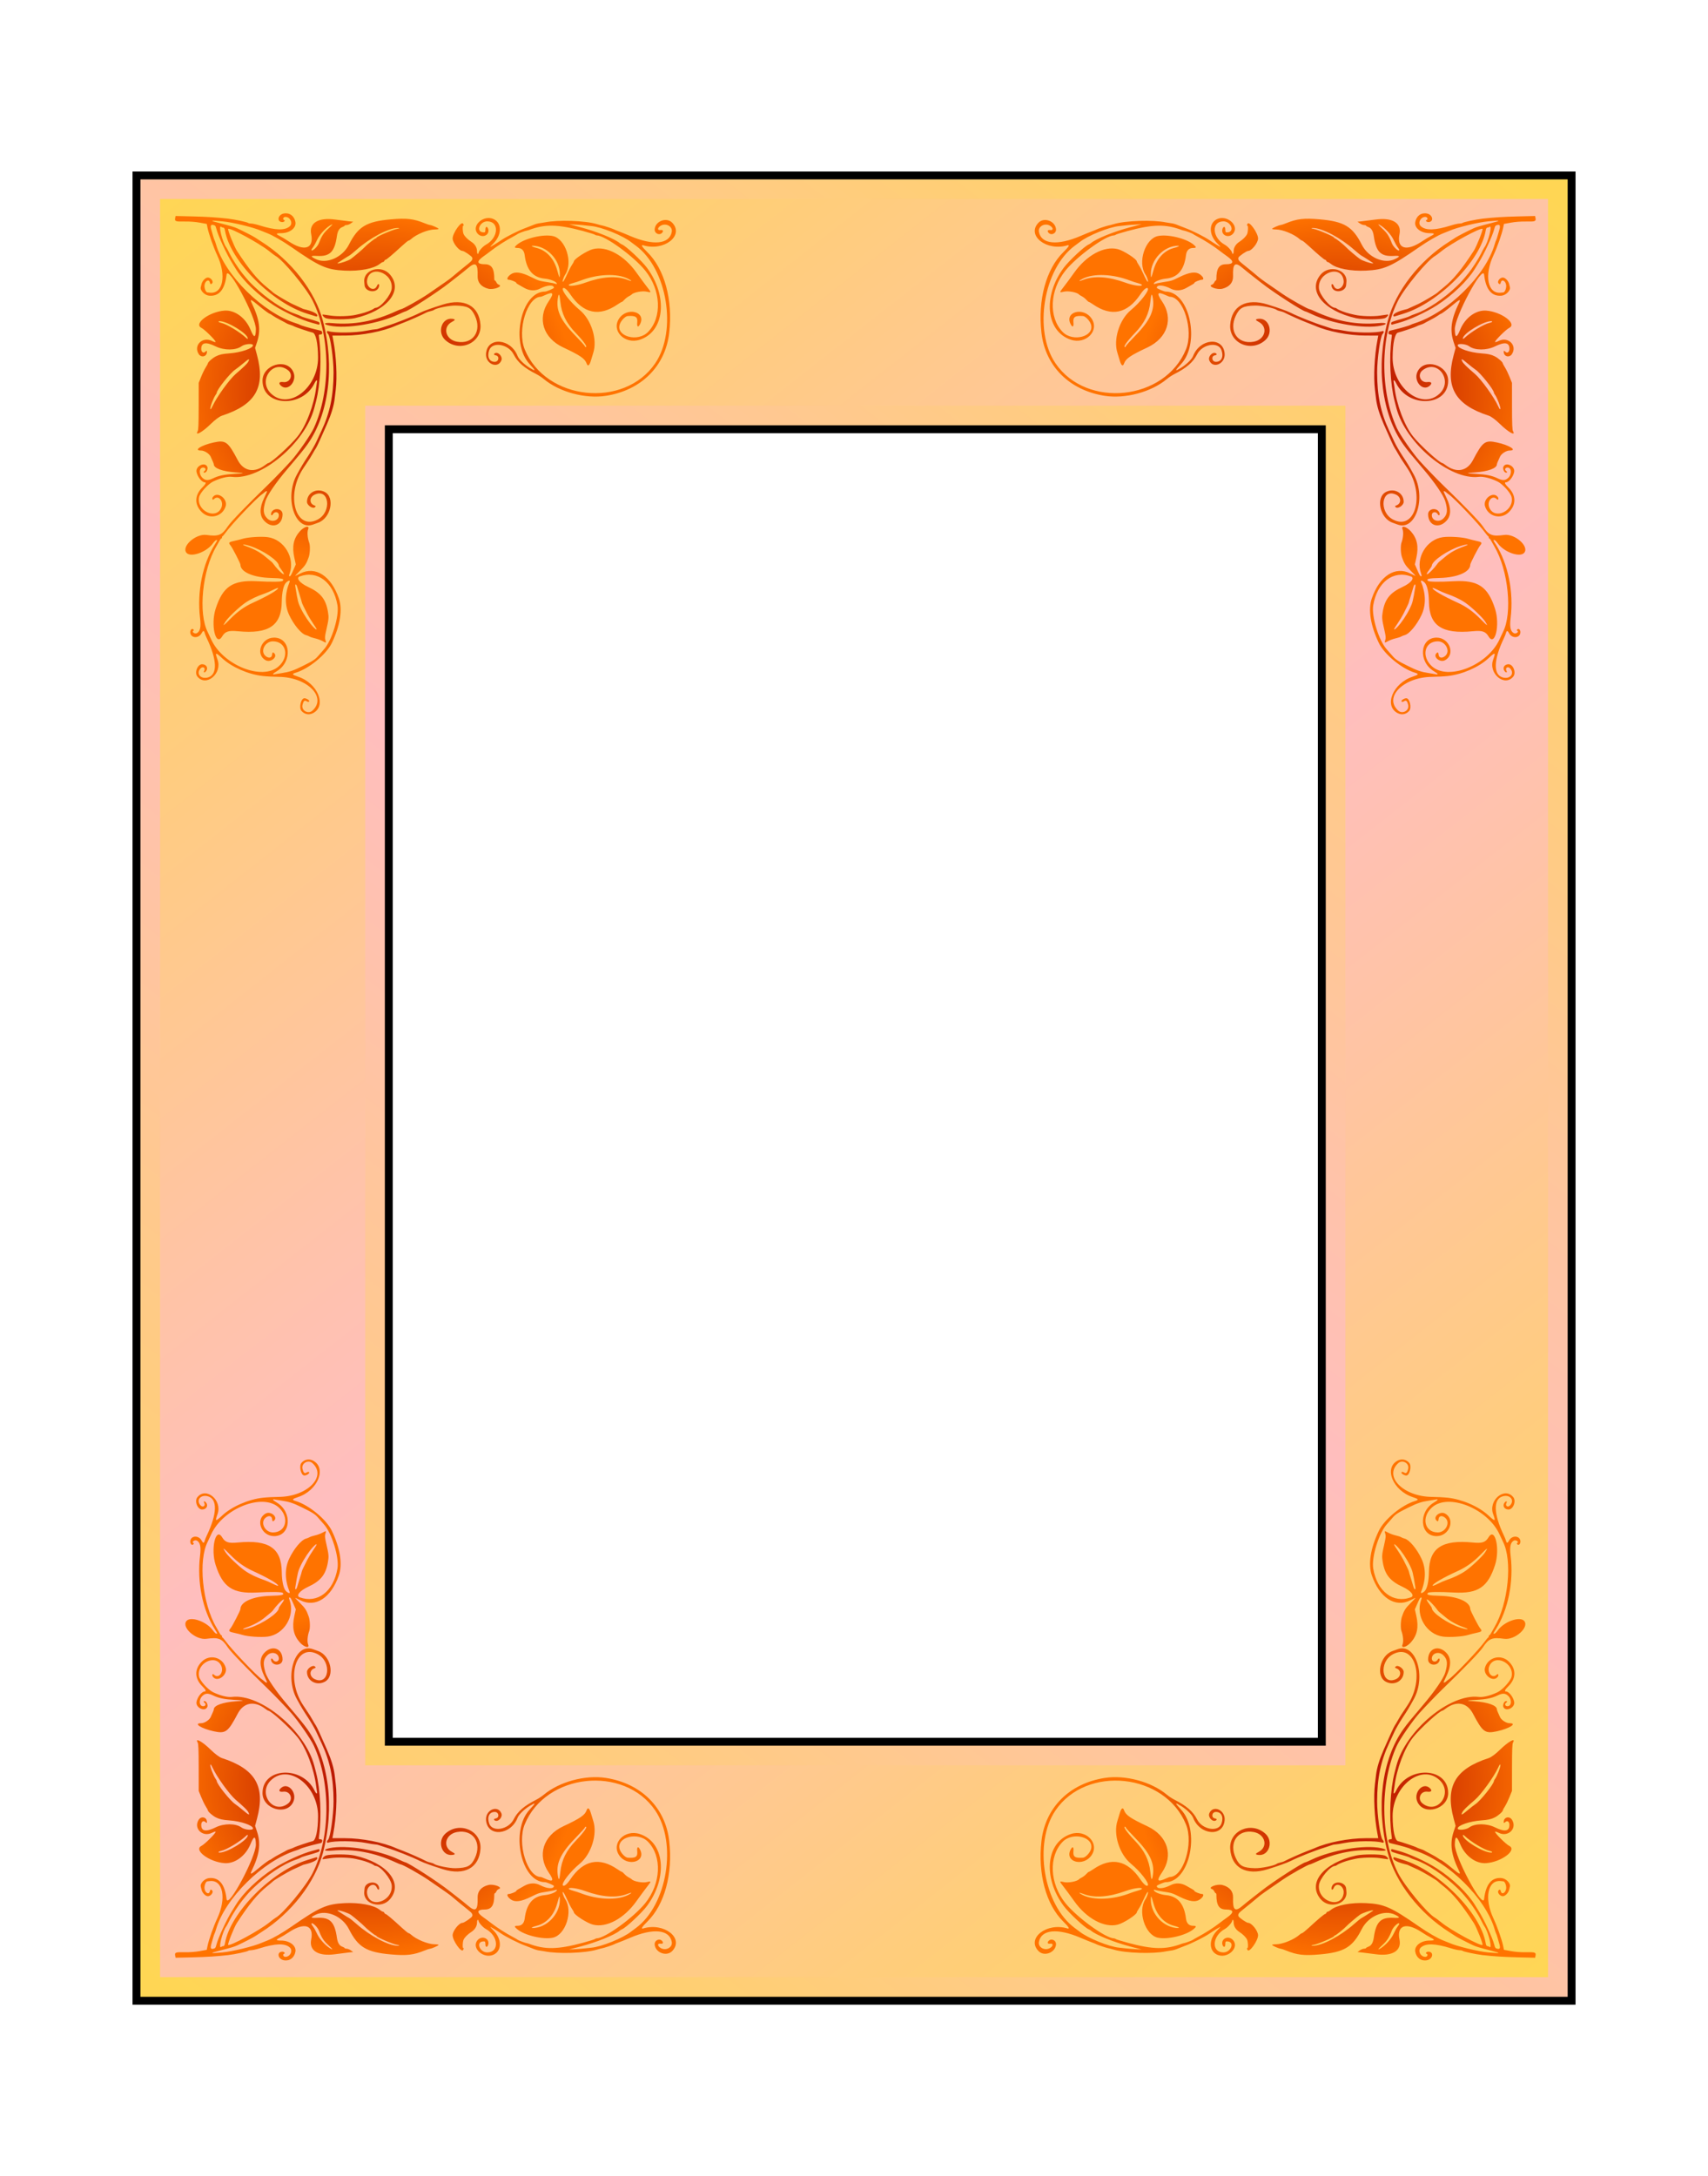
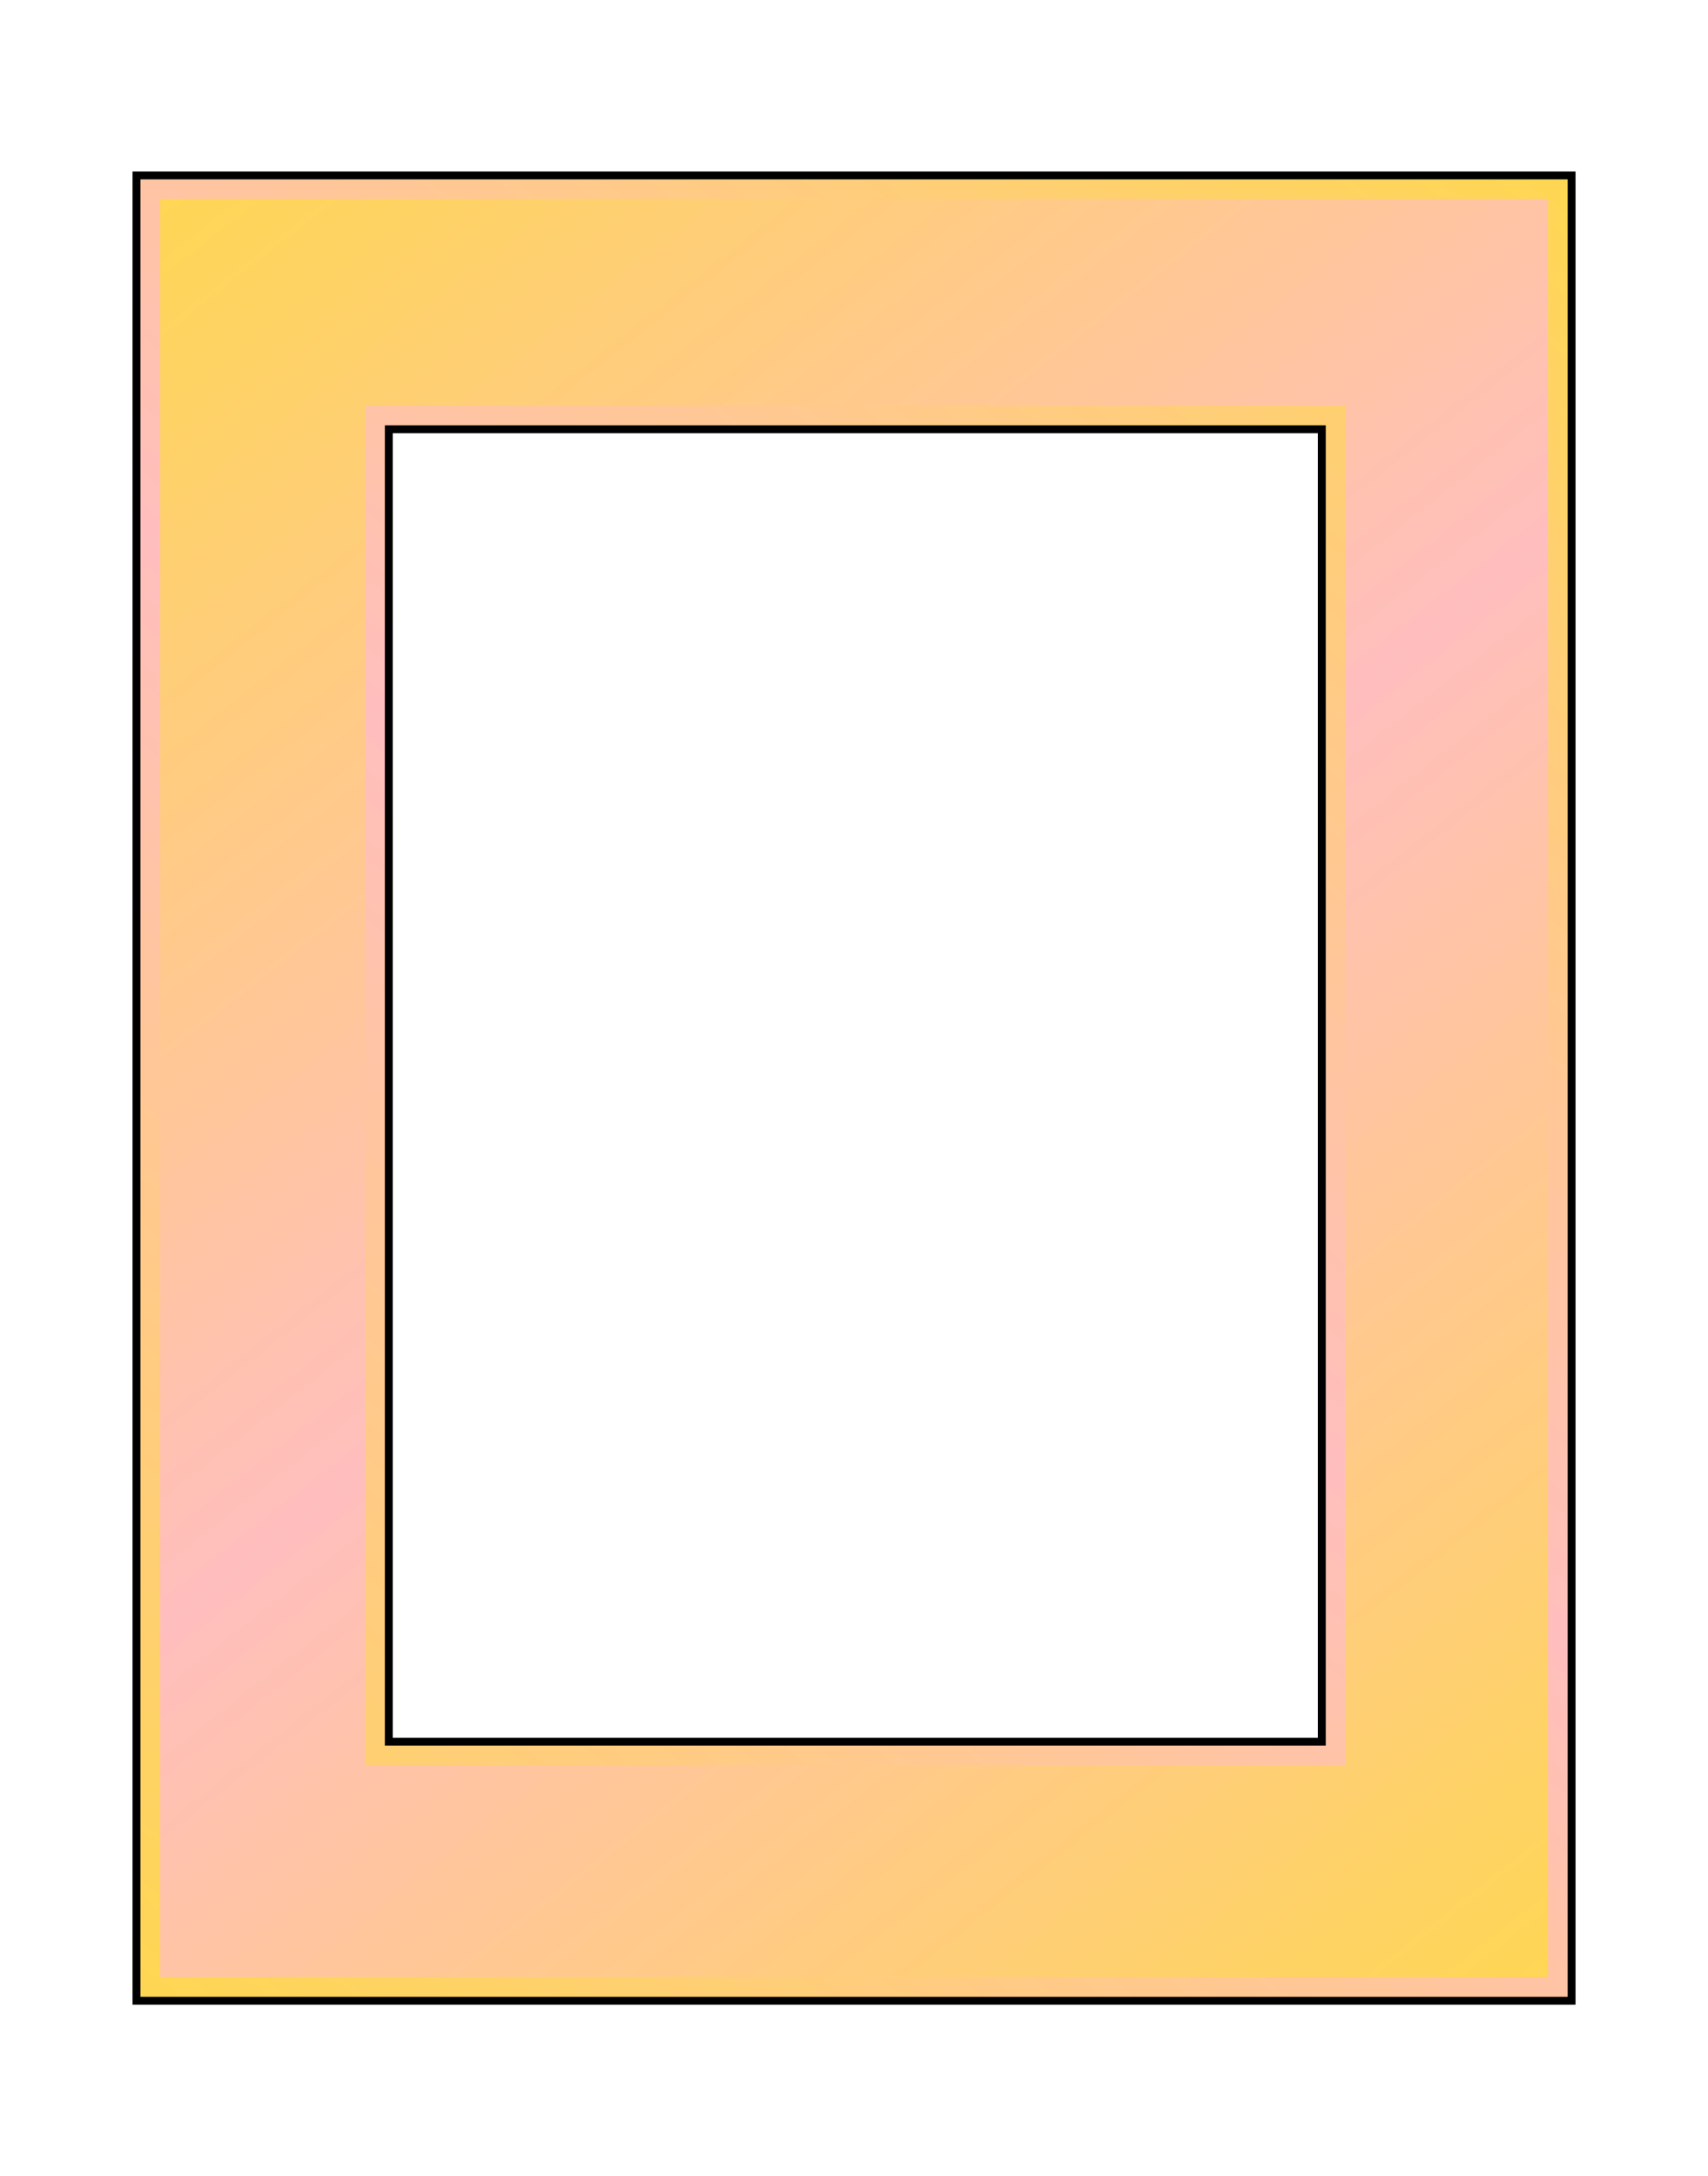
<svg xmlns="http://www.w3.org/2000/svg" xmlns:xlink="http://www.w3.org/1999/xlink" version="1.1" viewBox="0 0 2165.6 2759.3">
  <defs>
    <linearGradient id="b">
      <stop stop-color="#ffd654" offset="0" />
      <stop stop-color="#ffbebe" offset=".5" />
      <stop stop-color="#ffd654" offset="1" />
    </linearGradient>
    <linearGradient id="f" x1="1496.6" x2="3273.5" y1="-1028.7" y2="1235" gradientUnits="userSpaceOnUse" xlink:href="#b" />
    <linearGradient id="e" x1="1501.2" x2="3268.9" y1="1235" y2="-1033.4" gradientUnits="userSpaceOnUse" xlink:href="#b" />
    <filter id="g" color-interpolation-filters="sRGB">
      <feGaussianBlur result="fbSourceGraphic" stdDeviation="10 10" />
      <feColorMatrix in="fbSourceGraphic" result="fbSourceGraphicAlpha" values="0 0 0 -1 0 0 0 0 -1 0 0 0 0 -1 0 0 0 0 1 0" />
      <feGaussianBlur in="fbSourceGraphic" result="blur" stdDeviation="10 10" />
    </filter>
    <radialGradient id="d" cx="3001" cy="-783.13" r="317.55" gradientTransform="matrix(.804 -.008 .007 .709 595.24 -203.03)" gradientUnits="userSpaceOnUse">
      <stop stop-color="#a00" offset="0" />
      <stop stop-color="#ff7300" offset="1" />
    </radialGradient>
  </defs>
  <g transform="translate(-1306.8 1276.5)">
    <path d="m1487.3-1044.6v2297.4h1804.7v-2299.4h-1804.7v1 1zm1502.9 304.93v1679h-1197.9v-1679h1197.9z" filter="url(#g)" stroke="#000" stroke-width="24.9" />
    <path d="m1497.3-1036.6v2279.4h1784.7v-2279.4h-1784.7zm285.01 286.93h1217.9v1699h-1217.9v-1699z" fill="url(#f)" stroke="url(#e)" stroke-width="24.9" />
-     <path id="a" d="m3079.3-372.1c-18.408-9.073-6.56-38.281 18.869-46.518 7.29-2.361 7.875-3.397 2.777-4.92-16.898-5.048-38.97-23.261-45.98-37.94-10.535-22.062-13.69-42.208-8.817-56.309 9.887-28.614 29.759-41.417 48.979-31.556 3.557 1.825 6.467 3.16 6.467 2.967 0-0.193-2.886-3.213-6.413-6.711-6.383-6.33-8.141-9.101-10.875-17.141-1.626-4.782-1.919-14.614-0.543-18.233 2.138-5.623 2.775-13.547 1.361-16.931-2.285-5.469 5.136-3.539 10.683 2.779 7.842 8.931 9.937 19.053 6.847 33.073l-1.908 8.657 2.33 5.406c3.544 8.221 4.36 9.624 5.596 9.624 0.871 0 0.843-0.824-0.117-3.516-7.075-19.824 7.003-43.203 27.726-46.045 8.499-1.166 25.378-0.031 32.309 2.172 2.082 0.662 6.316 1.728 9.41 2.369 7.833 1.624 8.521 2.376 5.476 5.988-2.276 2.701-12.508 22.58-12.508 24.301 0 9.285-16.136 16.321-38.691 16.869-14.107 0.343-17.434 1.175-14.887 3.721 1.287 1.287 14.135 1.46 32.953 0.444 30.492-1.646 42.986 6.743 52.052 34.946 6.544 20.357-0.054 48.603-8.203 35.12-3.906-6.463-8-7.831-19.943-6.666-39.175 3.824-55.312-6.994-55.701-37.342-0.155-12.081-2.269-21.396-5.545-24.434-2.946-2.732-5.378-3.101-4.368-0.663 6.118 14.766 6.306 29.563 0.531 41.837-5.938 12.623-15.541 24.115-21.346 25.545-1.448 0.357-3.477 1.167-4.509 1.801-1.031 0.634-4.195 1.669-7.031 2.301s-7.013 2.162-9.283 3.4c-4.845 2.644-5.12 2.543-3.756-1.37 0.832-2.387 0.629-4.732-1.049-12.105-3.262-14.334-3.443-16.278-2.199-23.659 2.702-16.036 9.155-24.084 25.316-31.573 10.537-4.883 15.62-11.353 10.402-13.24-22.51-8.14-42.769 7.316-47.763 36.439-2.426 14.146 7.086 45.124 17.276 56.263 1.698 1.856 4.774 5.363 6.835 7.792 4.133 4.871 6.803 6.612 20.627 13.451 11.081 5.482 16.296 7.229 25.781 8.639 3.867 0.575 7.981 1.245 9.141 1.49 3.456 0.728 2.38-0.815-2.654-3.804-20.347-12.082-17.938-42.663 3.361-42.663 16.441 0 24.271 21.566 10.442 28.759-6.228 3.239-15.32-4.291-10.727-8.884 1.801-1.801 2.486-1.331 2.8 1.922 0.403 4.182 4.758 4.772 8.645 1.17 6.573-6.092 0.113-18.279-9.69-18.279-16.821 0-21.302 19.107-7.423 31.649 20.66 18.668 70.724-1.266 85.715-34.13 1.847-4.049 3.728-8.067 4.179-8.927 12.526-23.882 7.061-78.899-10.833-109.06-1.835-3.094-3.811-6.574-4.39-7.734-0.579-1.16-1.407-2.109-1.84-2.109-0.433 0-0.787-0.598-0.787-1.328 0-0.73-0.353-1.469-0.785-1.641s-2.014-2.016-3.516-4.098c-7.923-10.985-39.24-44.001-46.478-49-1.204-0.832-2.748-2.057-3.429-2.723-1.197-1.169-2.98-1.645-2.98-0.796 0 0.228 1.684 3.942 3.743 8.254 5.873 12.301 5.941 21.917 0.203 28.435-9.814 11.149-23.593 6.571-23.628-7.849-0.019-7.866 12.13-9.079 14.453-1.442 0.807 2.654-0.952 3.715-2.223 1.341-2.135-3.989-7.553-3.129-7.543 1.197 0.016 7.01 9.008 9.687 14.537 4.328 5.292-5.13 5.906-10.621 2.472-22.125-2.173-7.279-13.187-23.435-27.313-40.064-16.312-19.203-20.881-24.808-25.682-31.511-27.473-38.358-35.156-99.186-19.84-157.07 9.932-37.536 40.123-76.428 77.852-100.29 3.094-1.957 6.738-4.322 8.099-5.257 2.321-1.595 14.883-8.063 22.5-11.585 3.626-1.677 8.127-3.022 22.267-6.652 13.426-3.448 13.044-3.728-3.178-2.328-12.66 1.093-39.945 7.747-49.688 12.118-1.031 0.463-4.293 1.772-7.248 2.909-6.999 2.694-19.568 9.92-30.721 17.661-35.827 24.867-44.567 28.72-67.661 29.823-18.982 0.907-37.05-2.58-44.371-8.565-1.547-1.265-3.353-2.314-4.014-2.333-0.661-0.018-1.444-0.667-1.741-1.44s-0.965-1.406-1.484-1.406c-1.106 0-9.232-6.836-20.321-17.093-4.33-4.005-8.364-7.282-8.964-7.282s-1.909-0.755-2.909-1.677c-6.773-6.249-21.685-12.386-30.097-12.386-2.751 0-5.001-0.366-5.001-0.813 0-0.882 8.857-4.812 10.844-4.812 0.671 0 3.673-0.996 6.672-2.213 14.246-5.781 22.844-6.785 42.952-5.013 30.971 2.729 41.614 9.149 53.225 32.108 8.287 16.387 28.586 25.095 42.334 18.161 6.899-3.48 6.439-4.366-2.016-3.881-16.189 0.929-22.259-5.135-25.066-25.041-0.912-6.467-3.067-10.159-6.696-11.471-1.753-0.634-3.187-1.49-3.187-1.902 0-0.412-1.095-0.749-2.433-0.749s-3.764-0.949-5.391-2.109l-2.957-2.109 5.625-0.566c3.094-0.312 10.88-1.301 17.304-2.199 21.18-2.961 33.222 4.399 30.326 18.534-3.769 18.4 8.521 22.475 28.21 9.355 4.071-2.713 9.239-5.822 11.484-6.909 5.554-2.689 5.129-3.684-1.573-3.684-10.912 0-19.445-6.601-18.15-14.04 1.357-7.796 7.421-12.268 14.768-10.89 7.667 1.438 9.243 10.802 1.827 10.853-2.265 0.016-4.083-2.002-2.331-2.587 2.429-0.81 1.183-3.962-1.566-3.962-6.077 0-9.868 7.982-5.616 11.823 6.253 5.649 18.174 5.312 38.568-1.09 4.023-1.263 8.684-2.296 10.359-2.296 1.675 0 3.446-0.357 3.936-0.794 1.213-1.081 16.677-4.378 25.266-5.386 13.467-1.582 27.185-2.457 45.107-2.879l21.669-0.51 0.455 2.38c0.842 4.403-0.189 4.811-11.634 4.602-6.814-0.124-13.762 0.387-19.466 1.431l-8.87 1.624-1.072 5.156c-1.642 7.899-7.607 24.787-12.226 34.614-11.977 25.481-7.389 49.13 9.197 47.411 1.185-0.123 2.671-0.277 3.302-0.343 2.009-0.209 4.061-5.469 3.596-9.217-0.68-5.485-5.567-8.08-6.702-3.559-0.647 2.577-1.345 2.884-2.937 1.292-2.223-2.223 1.57-7.386 5.426-7.386 2.976 0 7.116 4.29 7.985 8.275 0.301 1.378 0.718 3.057 0.928 3.73 1.29 4.145-4.738 10.462-10.495 10.997-12.601 1.171-19.992-7.695-22.141-26.562-1.538-13.505-37.542 53.617-37.183 69.32 0.255 11.15 2.338 11.324 6.724 0.561 6.208-15.231 19.879-25.325 33.026-24.385 19.261 1.378 39.762 16.686 29.297 21.876-4.221 2.093-18.762 16.593-17.953 17.902 0.262 0.424 2.216-0.115 4.341-1.2 12.242-6.246 24.214 5.57 16.921 16.701-2.731 4.168-8.873 3.455-10.032-1.164-0.798-3.181-0.128-3.897 1.822-1.946 2.371 2.371 5.136 0.396 5.136-3.67 0-8.183-5.939-9.184-18.361-3.096-10.682 5.236-25.503 5.143-32.733-0.205-4.103-3.035-14.531-3.913-14.531-1.224 0 3.948 15.304 9.189 29.882 10.234 8.759 0.628 12.559 1.473 17.24 3.834 4.273 2.155 10.065 7.263 10.065 8.877 0 0.421 1.252 2.74 2.782 5.153 1.53 2.413 4.152 7.807 5.826 11.986l3.043 7.598 0.034 29.531c0.026 22.94 0.315 30.025 1.292 31.741 3.813 6.694-5.95 1.286-16.682-9.241-5.401-5.298-10.981-9.434-14.089-10.443-42.666-13.848-55.455-35.962-44.462-76.881l2.429-9.042-2.434-7.246c-5.14-15.304-3.231-29.292 6.804-49.867 2.698-5.531 0.675-4.641-10.168 4.475-5.003 4.206-11.994 9.316-12.746 9.316-0.369 0-1.976 0.969-3.572 2.153-1.596 1.184-6.065 3.775-9.932 5.759-3.867 1.983-7.453 3.913-7.969 4.287-0.516 0.375-2.625 1.214-4.688 1.864-2.062 0.65-4.172 1.483-4.688 1.85-1.28 0.912-19.926 7.215-23.533 7.954-4.06 0.832-6.788 13.239-6.913 31.446-0.265 38.534 36.677 67.208 59.392 46.1 17.708-16.456-2.207-44.417-21.282-29.88-7.254 5.528-2.958 16.277 6.029 15.085 5.113-0.678 6.429 1.427 2.893 4.627-8.88 8.036-21.123-5.98-15.526-17.775 8.447-17.8 38.901-8.851 38.901 11.43 0 32.872-50.812 35.075-66.097 2.865-1.784-3.76-3.674-4.568-2.996-1.28 0.239 1.16 0.693 4.219 1.007 6.797 2.725 22.333 12.738 48.718 23.659 62.344 9.19 11.466 33.796 33.75 37.266 33.75 0.333 0 1.98 1.048 3.659 2.329 13.8 10.526 27.404 8.156 34.895-6.079 12.4-23.564 15.318-25.709 30.506-22.415 15.833 3.433 26.383 10.228 15.881 10.228-4.058 0-10.195 3.893-11.943 7.576-2.394 5.043-4.08 9.16-4.08 9.96 0 5.003-11.322 9.094-28.374 10.251-11.582 0.786-11.16 1.135 2.2 1.82 12.421 0.636 19.978 2.188 26.872 5.518 6.406 3.094 9.774 3.043 13.407-0.203 5.239-4.682 4.813-13.359-0.656-13.359-2.934 0-3.993 2.68-1.717 4.345 1.948 1.425 1.302 2.744-0.925 1.889-1.876-0.72-3.433-4.796-2.647-6.929 2.602-7.05 15.144-1.419 13.769 6.182-1.124 6.212-6.724 13.263-10.534 13.263-2.151 0-0.989 2.422 3.077 6.416 10.076 9.896 10.314 21.996 0.617 31.465-9.917 9.684-26.164 5.592-30.112-7.584-2.802-9.352 10.092-19.086 15.943-12.036 1.877 2.261 0.891 4.979-1.088 3-5.73-5.73-12.949 2.843-9.314 11.061 6.94 15.689 31.828 3.609 28.126-13.652-1.135-5.293-11.372-16.623-17.822-19.724-8.991-4.323-18.18-6.611-23.792-5.923-36.537 4.477-92.943-42.743-104.49-87.475-0.499-1.934-1.505-5.837-2.235-8.673-5.464-21.226-7.14-55.66-3.868-79.453 0.672-4.887 0.659-4.922-1.849-4.922-2.266 0-2.807-2.329-1.035-4.451 0.107-0.128 3.113-0.912 6.68-1.743 8.265-1.924 19.332-5.17 20.549-6.027 0.516-0.363 2.625-1.19 4.688-1.838 42.245-13.268 90.467-60.829 101.8-100.41 0.65-2.271 1.454-4.55 1.787-5.066 0.333-0.516 1.131-2.836 1.774-5.156s1.563-5.514 2.044-7.098c1.783-5.873 1.236-7.739-2.071-7.063-2.597 0.531-3.086 1.154-4.14 5.272-2.28 8.906-12.942 31.909-19.981 43.108-1.621 2.578-3.682 5.888-4.581 7.355-9.241 15.078-28.089 33.167-48.042 46.106-13.684 8.874-35.738 18.93-49.193 22.432-3.079 0.801-6.349 1.695-7.266 1.986-1.222 0.388-1.666 0.023-1.666-1.37 0-1.956-0.256-1.854 17.699-7.051 2.773-0.803 5.516-1.832 6.094-2.287 0.578-0.455 3.779-1.758 7.113-2.896 15.006-5.12 35.945-19.144 52.532-35.185 5.566-5.382 7.371-7.391 14.349-15.964 4.92-6.044 12.988-18.539 16.097-24.927 1.796-3.69 3.643-7.184 4.106-7.766 5.196-6.531 11.09-30.918 6.319-26.147-0.38 0.38-1.387 0.697-2.237 0.703-1.077 8e-3 -1.748 1.188-2.21 3.886-6.578 38.39-59.312 91.518-104.62 105.4-5.032 1.542-9.887 3.032-10.789 3.311-1.176 0.364-1.641-0.011-1.641-1.323 0-2.172 5.889-5.123 14.531-7.283 1.547-0.387 3.023-0.765 3.281-0.841 0.563-0.166 5.798-2.555 14.007-6.392 5.785-2.704 23.455-13.29 24.431-14.636 0.258-0.356 3.589-3.148 7.403-6.205 12.29-9.852 22.696-22.492 38.419-46.665 3.368-5.179 11.92-26.656 10.985-27.591-2.146-2.146-39.679 18.224-52.082 28.267-3.372 2.731-6.9 5.376-7.839 5.88-9.671 5.182-38.852 40.383-47.264 57.016-22.579 44.64-23.21 113.91-1.469 161.25 3.963 8.629 19.83 31.534 28.84 41.633 6.335 7.1 22.064 23.41 29.424 30.509 26.475 25.537 46.83 46.57 50.644 52.328 7.671 11.583 11.809 13.275 27.266 11.15 13.545-1.863 31.944 14.452 25.406 22.528-5.223 6.45-25.453-0.598-33.377-11.627-1.774-2.469-3.874-4.49-4.666-4.49-1.494 0-1.413 0.229 1.939 5.505 15.656 24.638 22.852 60.335 18.827 93.393-1.393 11.439-0.219 16.91 4.126 19.235 2.408 1.289 6.719-1.556 4.467-2.948-0.922-0.57-0.936-0.983-0.062-1.857 1.806-1.806 4.168 0.786 3.83 4.202-0.704 7.099-10.753 7.54-14.326 0.63-1.802-3.484-3.069-3.625-3.87-0.431-0.334 1.329-1.55 4.388-2.704 6.797-13.118 27.393-13.752 46.041-1.689 49.655 9.176 2.749 15.534-4.48 9.815-11.159-2.998-3.502-6.969-1.042-4.815 2.983 1.262 2.358-0.717 2.491-2.481 0.166-3.002-3.954-0.247-8.672 5.063-8.672 5.875 0 10.004 10.679 6.033 15.602-11.013 13.653-31.929-3.859-25.561-21.401 3.478-9.58 2.683-9.799-6.059-1.669-12.019 11.178-33.042 20.357-51.268 22.386-4.803 0.534-13.992 1.023-20.422 1.085-36.005 0.351-61.358 25.854-42.572 42.825 5.386 4.866 14.228-0.175 12.625-7.197-1.078-4.72-2.567-6.299-4.705-4.99-2.477 1.516-3.815 1.487-3.815-0.084 0-1.296 3.781-3.432 6.074-3.432 4.405 0 7.165 12.155 3.655 16.095-3.789 4.253-9.28 5.401-14.212 2.97zm-0.728-109.41c5-5.148 11.6-14.945 15.644-23.221 3.581-7.327 4.119-9.433 7.09-27.758 0.734-4.524-1.318-3.778-2.58 0.938-0.587 2.191-2.079 7.097-3.317 10.901-1.238 3.804-2.251 7.287-2.251 7.739 0 0.452-1.055 2.93-2.344 5.505-1.289 2.576-3.425 6.846-4.748 9.491-1.322 2.644-4.486 7.863-7.031 11.598s-4.627 7.055-4.627 7.38c0 1.225 1.191 0.49 4.164-2.572zm111.17-7.112c-3.234-5.04-17.132-18.193-24.869-23.536-6.38-4.406-14.82-8.432-24.844-11.85-2.32-0.791-7.066-2.87-10.547-4.62-3.48-1.75-6.328-2.776-6.328-2.28 0 2.43 12.937 9.963 32.221 18.764 10.461 4.774 19.265 11.07 28.247 20.199 9.439 9.594 10.52 10.181 6.119 3.323zm-67.415-64.75c2.51-2.591 5.298-5.86 6.195-7.266 0.897-1.405 2.345-3.084 3.217-3.73 0.872-0.646 4.255-3.443 7.516-6.214 6.4-5.437 14.542-9.911 24.211-13.302 7.656-2.685 3.891-3.032-4.469-0.411-16.372 5.132-36.781 19.073-36.781 25.124 0 0.476-1.477 2.799-3.281 5.163-5.511 7.218-3.374 7.62 3.392 0.637zm84.618-213.05c-1.433-3.725-3.365-7.779-4.292-9.009-0.927-1.23-1.686-2.617-1.686-3.083 0-3.777-17.146-25.253-23.438-29.355-1.805-1.177-6.377-4.754-10.16-7.948-7.254-6.126-8.681-6.617-6.398-2.201 1.369 2.647 5.355 6.555 15.962 15.652 7.928 6.798 24.065 29.161 29.352 40.675 3.47 7.558 3.98 3.9 0.659-4.731zm-43.311-81.538c7.987-7.555 24.918-17.767 31.709-19.125 3.318-0.664 4.718-2.203 2.003-2.203-9.771 0-35.471 15.68-35.726 21.797-0.042 1.017 0.601 0.867 2.013-0.469zm-116.79-95.68c-0.977-0.614-3.93-2.531-6.562-4.259-2.632-1.728-5.84-3.704-7.129-4.39-1.289-0.686-5.508-4.055-9.375-7.487-17.107-15.181-40.634-27.637-52.202-27.637-2.981 0-2.592 0.682 0.656 1.151 5.324 0.768 26.233 9.714 26.233 11.224 0 0.412 0.44 0.75 0.979 0.75 1.034 0 11.631 8.447 14.021 11.176 2.063 2.356 14.019 12.529 17.735 15.091 3.006 2.072 12.896 5.46 16.015 5.486 1.038 9e-3 0.941-0.281-0.371-1.105zm34.121-16.179c0-0.292-1.012-1.874-2.249-3.516-1.237-1.641-3.495-5.726-5.018-9.078-2.741-6.033-9.584-13.789-15.757-17.857-5.159-3.401-4.451-1.845 1.743 3.831 5.82 5.333 8.469 9.431 11.845 18.325 1.894 4.99 9.436 11.62 9.436 8.295zm-2.344 348.32c-1.031-0.401-3.853-1.428-6.271-2.283-16.033-5.668-21.604-32.135-8.203-38.971 10.632-5.424 22.557 1.327 22.408 12.685-0.057 4.329-7.507 9.266-10.088 6.685-1.311-1.311-1.213-1.543 1.009-2.388 6.413-2.438 6.064-10.386-0.596-13.546-18.482-8.77-22.256 21.886-3.884 31.549 27.993 14.724 40.941-30.814 18.404-64.729-1.968-2.961-4.383-6.607-5.366-8.102-0.984-1.495-2.515-3.815-3.402-5.156-0.888-1.341-2.525-4.126-3.638-6.188s-2.755-4.805-3.648-6.094c-1.366-1.971-6.489-13.105-14.018-30.469-5.657-13.044-8.718-23.118-9.828-32.344-0.279-2.32-0.909-7.594-1.4-11.719-1.93-16.223-0.618-42.738 3.086-62.344l1.151-6.094-15.983-0.032c-21.585-0.043-48.305-5.26-64.733-12.641-1.031-0.463-5.672-2.281-10.312-4.04-6.969-2.641-22.694-9.653-28.624-12.764-0.79-0.415-2.9-1.067-4.688-1.45-1.788-0.383-3.733-1.084-4.324-1.559-2.952-2.372-19.744-5.782-27.52-5.59-15.136 0.375-19.672 2.751-24.452 12.812-9.316 19.61 2.423 36.725 22.666 33.045 14.711-2.674 18.697-18.788 6.239-25.223-4.39-2.268-4.45-3.339-0.216-3.833 13.407-1.565 19.512 17.294 8.743 27.006-17.928 16.167-46.181 3.841-44.529-19.427 1.709-24.072 20.401-34.161 47.588-25.686 13.274 4.138 24.536 8.188 29.011 10.433 10.503 5.269 31.15 13.434 43.545 17.221 3.609 1.103 7.532 2.399 8.716 2.881 1.184 0.482 3.157 0.876 4.384 0.876s6.451 0.832 11.608 1.848c14.057 2.771 39.952 3.033 47.977 0.486 2.314-0.735 2.51 1.555 0.321 3.744-2.817 2.817-6.926 31.904-6.89 48.765 0.063 29.167 4.588 50.991 15.258 73.594 1.826 3.867 4.819 10.294 6.651 14.281 1.833 3.988 6.462 12.003 10.288 17.812 6.805 10.332 7.919 12.181 14.273 23.687 16.31 29.535 2.335 72.216-20.712 63.257zm-371.17-163.14c-44.798-7.037-75.382-37.59-80.201-80.118-4.713-41.599 5.956-80.708 27.856-102.11 6.634-6.483 8.52-9.633 5.158-8.613-26.277 7.969-52.331-12.279-36.804-28.602 7.003-7.362 21.102-2.33 22.26 7.944 0.642 5.696-6.334 8.867-9.727 4.421-1.657-2.172-0.552-3.528 2.51-3.078 4.027 0.591 3.852-2.927-0.27-5.441-6.607-4.028-15.447 0.738-14.182 7.647 2.896 15.824 23.532 17.857 52.95 5.216 5.362-2.304 11.858-4.945 14.436-5.87 2.578-0.925 5.109-1.96 5.625-2.301 1.226-0.811 13.652-4.913 15.469-5.107 0.773-0.082 3.727-0.855 6.562-1.717 14.652-4.455 49.593-5.586 66.094-2.139 1.547 0.323 4.078 0.723 5.625 0.89 3.273 0.351 6.374 1.237 10.312 2.945 1.547 0.671 5.133 2.063 7.969 3.094 9.118 3.314 25.063 11.313 31.61 15.858 5.119 3.553 13.39 8.57 13.39 8.121 0-0.287-1.598-2.071-3.55-3.964-11.059-10.722-11.442-25.883-0.785-31.042 12.892-6.241 29.289 8.671 20.326 18.485-5.617 6.15-15.403 1.83-13.33-5.885 0.921-3.428 3.392-3.756 3.535-0.469 0.204 4.694 0.292 4.814 3.319 4.513 9.059-0.901 3.848-13.873-5.577-13.884-15.628-0.018-14.445 20.757 1.687 29.629 3.95 2.173 9.375 8.303 9.375 10.595 0 0.562 0.422 1.022 0.938 1.022s0.939-1.582 0.941-3.516c0.01-4.499 2.724-8.937 7.228-11.796 4.589-2.913 8.674-7.044 9.89-10.001 1.137-2.765 1.471-10.311 0.457-10.312-0.925-1e-3 -0.869-1.099 0.138-2.689 2.245-3.544 13.222 12.029 13.222 18.759 0 5.621-8.114 15.804-12.592 15.804-2.037 0-11.688 6.66-12.259 8.459-0.765 2.41 0.18 3.898 4.849 7.635 8.05 6.443 17.748 14.415 20.312 16.699 2.805 2.498 9.979 7.582 30.592 21.678 10.601 7.25 32.596 19.585 34.932 19.59 0.373 8.6e-4 2.904 1.032 5.625 2.292 27.901 12.917 53.82 17.737 81.588 15.174 10.195-0.941 12.123 1.268 2.812 3.221-21.089 4.425-62.235-2.433-88.067-14.679-3.707-1.757-6.99-3.195-7.298-3.195-3.378 0-41.874-24.845-56.276-36.32-0.516-0.411-5.156-4.028-10.312-8.038-5.156-4.01-11.173-8.844-13.37-10.743-9.745-8.42-12.732-5.92-12.244 10.25 0.239 7.941-4.429 13.49-13.359 15.879-7.005 1.873-19.713-3.135-13.2-5.202 0.953-0.302 2.21-1.597 2.792-2.876s1.419-2.326 1.857-2.326c0.439 0 0.794-0.738 0.79-1.641-0.06-13.613 3.391-18.984 12.196-18.984 9.949 0 10.572-3.605 1.702-9.844-2.932-2.062-7.502-5.444-10.154-7.515-7.26-5.668-18.344-12.742-27.791-17.736-2.836-1.499-5.367-2.97-5.625-3.268-0.57-0.66-9.291-3.93-11.25-4.218-0.773-0.114-2.039-0.447-2.812-0.741-20.406-7.742-36.757-7.448-68.906 1.237-7.734 2.089-14.463 4.187-14.953 4.661-0.49 0.474-1.544 0.872-2.344 0.884-10.536 0.157-46.865 26.525-61.453 44.604-20.004 24.791-21.564 59.3-3.519 77.841 12.903 13.258 40.768 5.764 35.855-9.643-1.502-4.711-6.91-10.349-10.146-10.58-9.99-0.711-12.773 1.158-12.057 8.094 0.598 5.791-1.135 6.871-3.546 2.209-8.153-15.765 16.346-22.294 26.56-7.078 10.309 15.358-7.202 33.168-26.347 26.798-31.393-10.447-35.835-54.864-9.104-91.047 6.593-8.925 26.85-27.837 31.837-29.723 0.773-0.293 2.039-1.059 2.812-1.703 6.831-5.688 29.314-14.754 50.156-20.224l14.062-3.691-8.438 0.466c-4.641 0.256-9.703 0.664-11.25 0.906-1.547 0.242-5.344 0.652-8.438 0.911-12.874 1.079-40.414 12.236-50.625 20.509-0.516 0.418-3.108 2.345-5.762 4.282-39.867 29.111-52.884 107.8-24.689 149.23 39.454 57.98 139.08 47.265 165.52-17.802 9.831-24.195-3.287-66.573-20.608-66.573-0.362 0-2.638-0.903-5.059-2.006-10.714-4.884-12.022-2.798-4.824 7.692 14.926 21.753 7.119 46.605-18.401 58.575-21.651 10.155-27.535 14.197-29.697 20.397-1.476 4.232-3.547 2.714-5.502-4.032-0.971-3.352-2.239-7.535-2.817-9.297-5.564-16.944 2.366-42.327 16.995-54.402 12.094-9.982 23.873-25.24 21.397-27.716-1.495-1.495-5.234 1.619-9.448 7.867-16.418 24.347-36.591 28.617-59.794 12.657-2.535-1.744-4.972-3.171-5.415-3.171-0.443 0-1.918-1.249-3.277-2.775s-3.855-3.483-5.546-4.35c-1.69-0.866-3.284-1.841-3.542-2.166-2.262-2.854-13.881-5.081-19.34-3.706-5.308 1.337-5.649 0.906-2.469-3.113 1.425-1.8 3.434-4.449 4.465-5.887 1.031-1.438 2.745-3.721 3.809-5.074 1.063-1.353 4.312-5.835 7.22-9.96 15.618-22.161 38.131-34.326 55.351-29.911 7.459 1.913 24.09 12.665 24.09 15.575 0 0.43 1.16 2.517 2.578 4.637 1.418 2.12 4.266 7.667 6.328 12.326s4.27 8.644 4.906 8.854c1.365 0.452-0.575-5.726-2.923-9.311-10.004-15.268-0.389-45.055 15.698-48.636 12.361-2.751 35.996 2.903 45.475 10.879 3.857 3.245 3.706 4.18-0.675 4.18-5.142 0-8.26 3.13-8.993 9.027-2.345 18.882-10.492 28.456-25.403 29.853-6.914 0.648-14.473 3.639-15.254 6.035-0.32 0.982 0.024 1.125 1.338 0.559 0.973-0.42 5.354-1.316 9.737-1.992 11.483-1.771 11.809-1.871 21.242-6.556 12.629-6.271 20.46-7.342 25.88-3.54 4.428 3.106 5.89 6.926 2.649 6.926-2.511 0-9.459 2.792-9.459 3.801 0 0.431-1.022 1.335-2.272 2.008-1.249 0.673-4.73 2.651-7.734 4.395-6.75 3.92-14.035 4.268-20.33 0.972-8.847-4.632-17.476-5.115-17.476-0.978 0 0.857 9.28 4.803 11.295 4.803 30.38 0 44.283 65.174 19.596 91.861-8.216 8.881-8.278 9.759-0.348 4.914 7.128-4.356 13.922-10.937 15.483-14.999 8.693-22.622 38.465-24.836 40.046-2.977 0.928 12.828-14.836 19.672-19.481 8.458-1.998-4.823 4.268-11.534 8.391-8.986 1.59 0.983 1.077 2.207-1.058 2.524-5.279 0.785-4.267 8.268 1.118 8.268 6.959 0 9.976-6.364 7.003-14.774-3.963-11.212-24.355-7.733-30.925 5.276-5.072 10.042-13.346 17.249-28.699 24.996-2.792 1.409-7.085 4.237-9.54 6.284-19.856 16.559-52.68 25.422-78.895 21.304zm26.64-62.787c0-0.522 5.708-6.828 12.685-14.012 18.847-19.407 24.638-32.567 21.417-48.671-1.016-5.082-1.87-3.222-2.85 6.211-1.571 15.121-7.467 27.088-19.515 39.609-9.903 10.292-15.254 17.812-12.674 17.812 0.516 0 0.938-0.427 0.938-0.95zm20.625-77.774c0-0.501-2.426-1.58-5.391-2.397-2.965-0.817-6.867-2.066-8.672-2.776-22.416-8.813-46.964-9.875-61.265-2.649-5.858 2.96-5.098 3.742 1.217 1.253 13.432-5.294 31.961-4.024 53.017 3.635 10.146 3.691 21.094 5.214 21.094 2.934zm14.47-18.18c4.248-15.439 13.75-25.74 26.62-28.854 4.491-1.087 7.323-2.68 4.763-2.68-17.779 0-34.603 17.353-34.603 35.691 0 6.362 0.506 5.709 3.22-4.157zm256.94 60.336c-41.253-9.221-62.073-34.847-44.897-55.259 11.022-13.099 34.289-6.441 32.711 9.361-0.127 1.27-0.284 3.033-0.35 3.917-0.64 8.606-14.981 10.84-18.035 2.809-1.566-4.119 0.624-5.821 2.307-1.794 3.388 8.107 13.766 2.306 12.519-6.997-2.719-20.273-33.094-10.338-31.256 10.224 0.747 8.356 14.319 24.618 20.546 24.618 0.547 0 1.661 0.547 2.475 1.216 1.878 1.543 10.514 4.847 16.011 6.125 2.32 0.54 5.273 1.228 6.562 1.53 7.614 1.782 23.365 2.256 31.875 0.958 4.898-0.747 9.183-1.365 9.522-1.375 2.209-0.06-0.909 3.873-3.768 4.753-6.04 1.859-27.748 1.807-36.223-0.087z" fill="url(#d)" />
    <use id="c" transform="matrix(-1 0 0 1 4782.6 -3.8094e-5)" width="100%" height="100%" xlink:href="#a" />
    <use transform="matrix(1 0 0 -1 8.1922e-6 203.13)" width="100%" height="100%" xlink:href="#a" />
    <use transform="matrix(1 0 0 -1 8.1922e-6 203.13)" width="100%" height="100%" xlink:href="#c" />
  </g>
</svg>